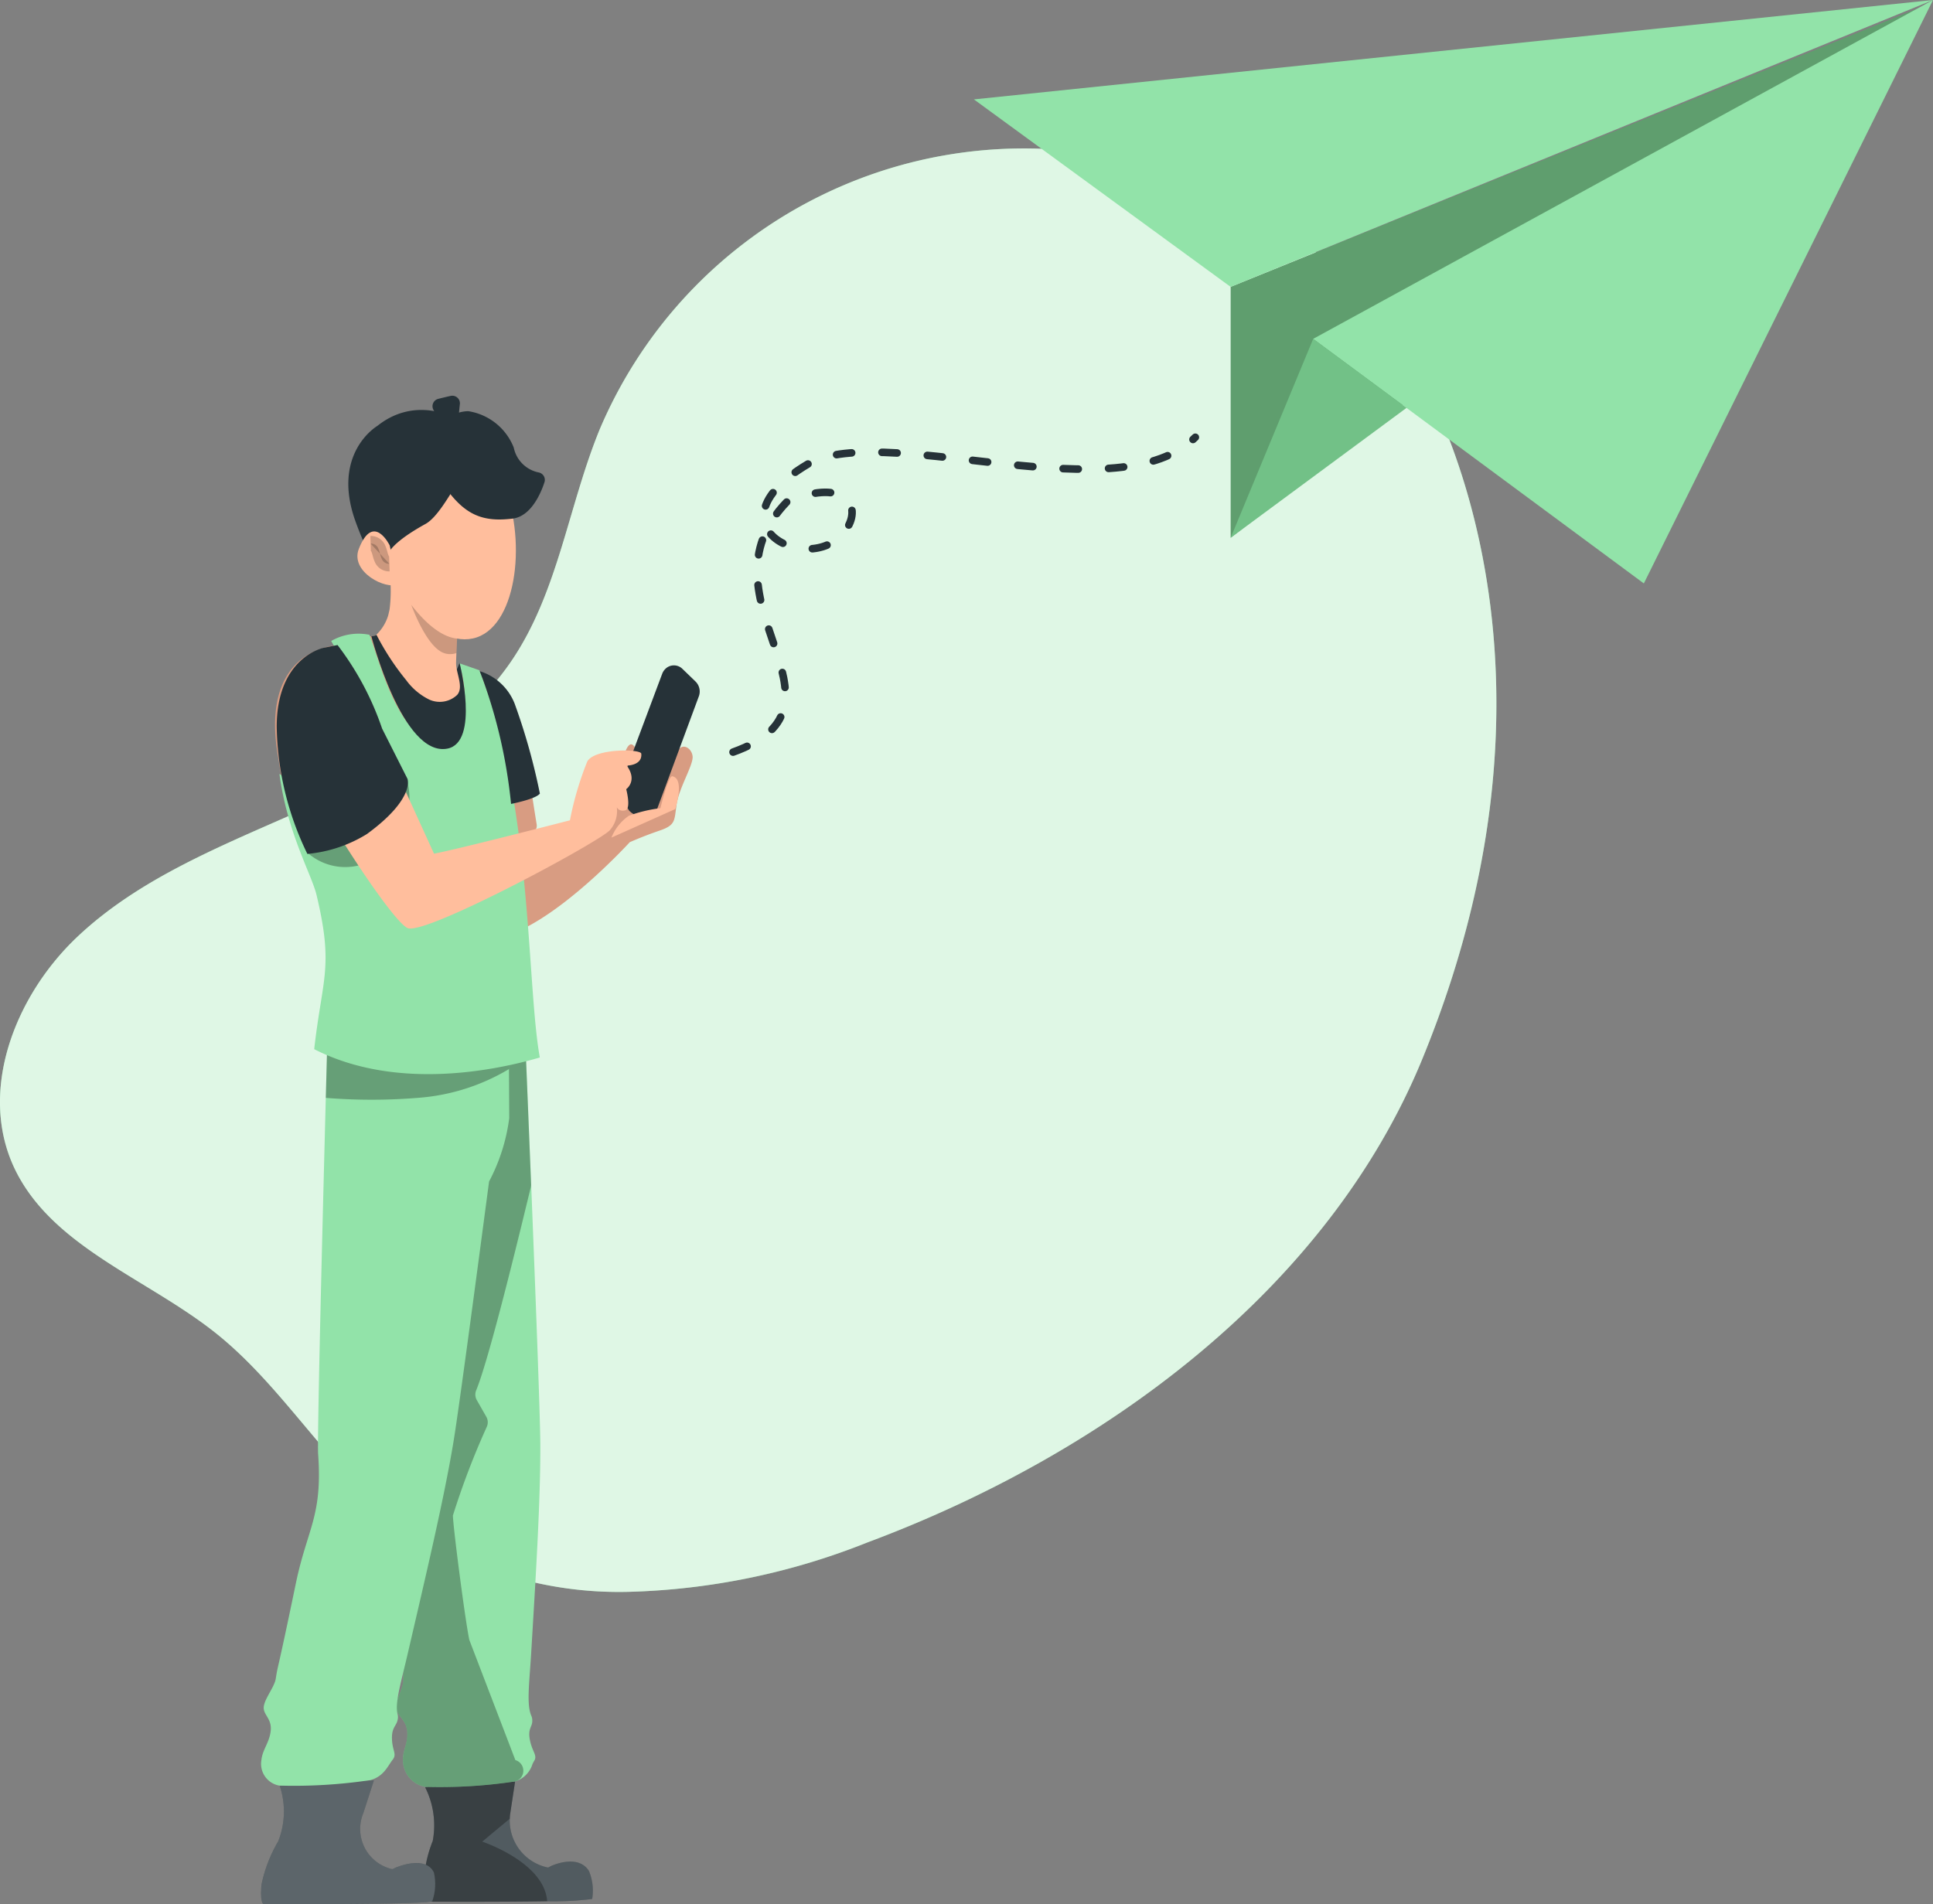
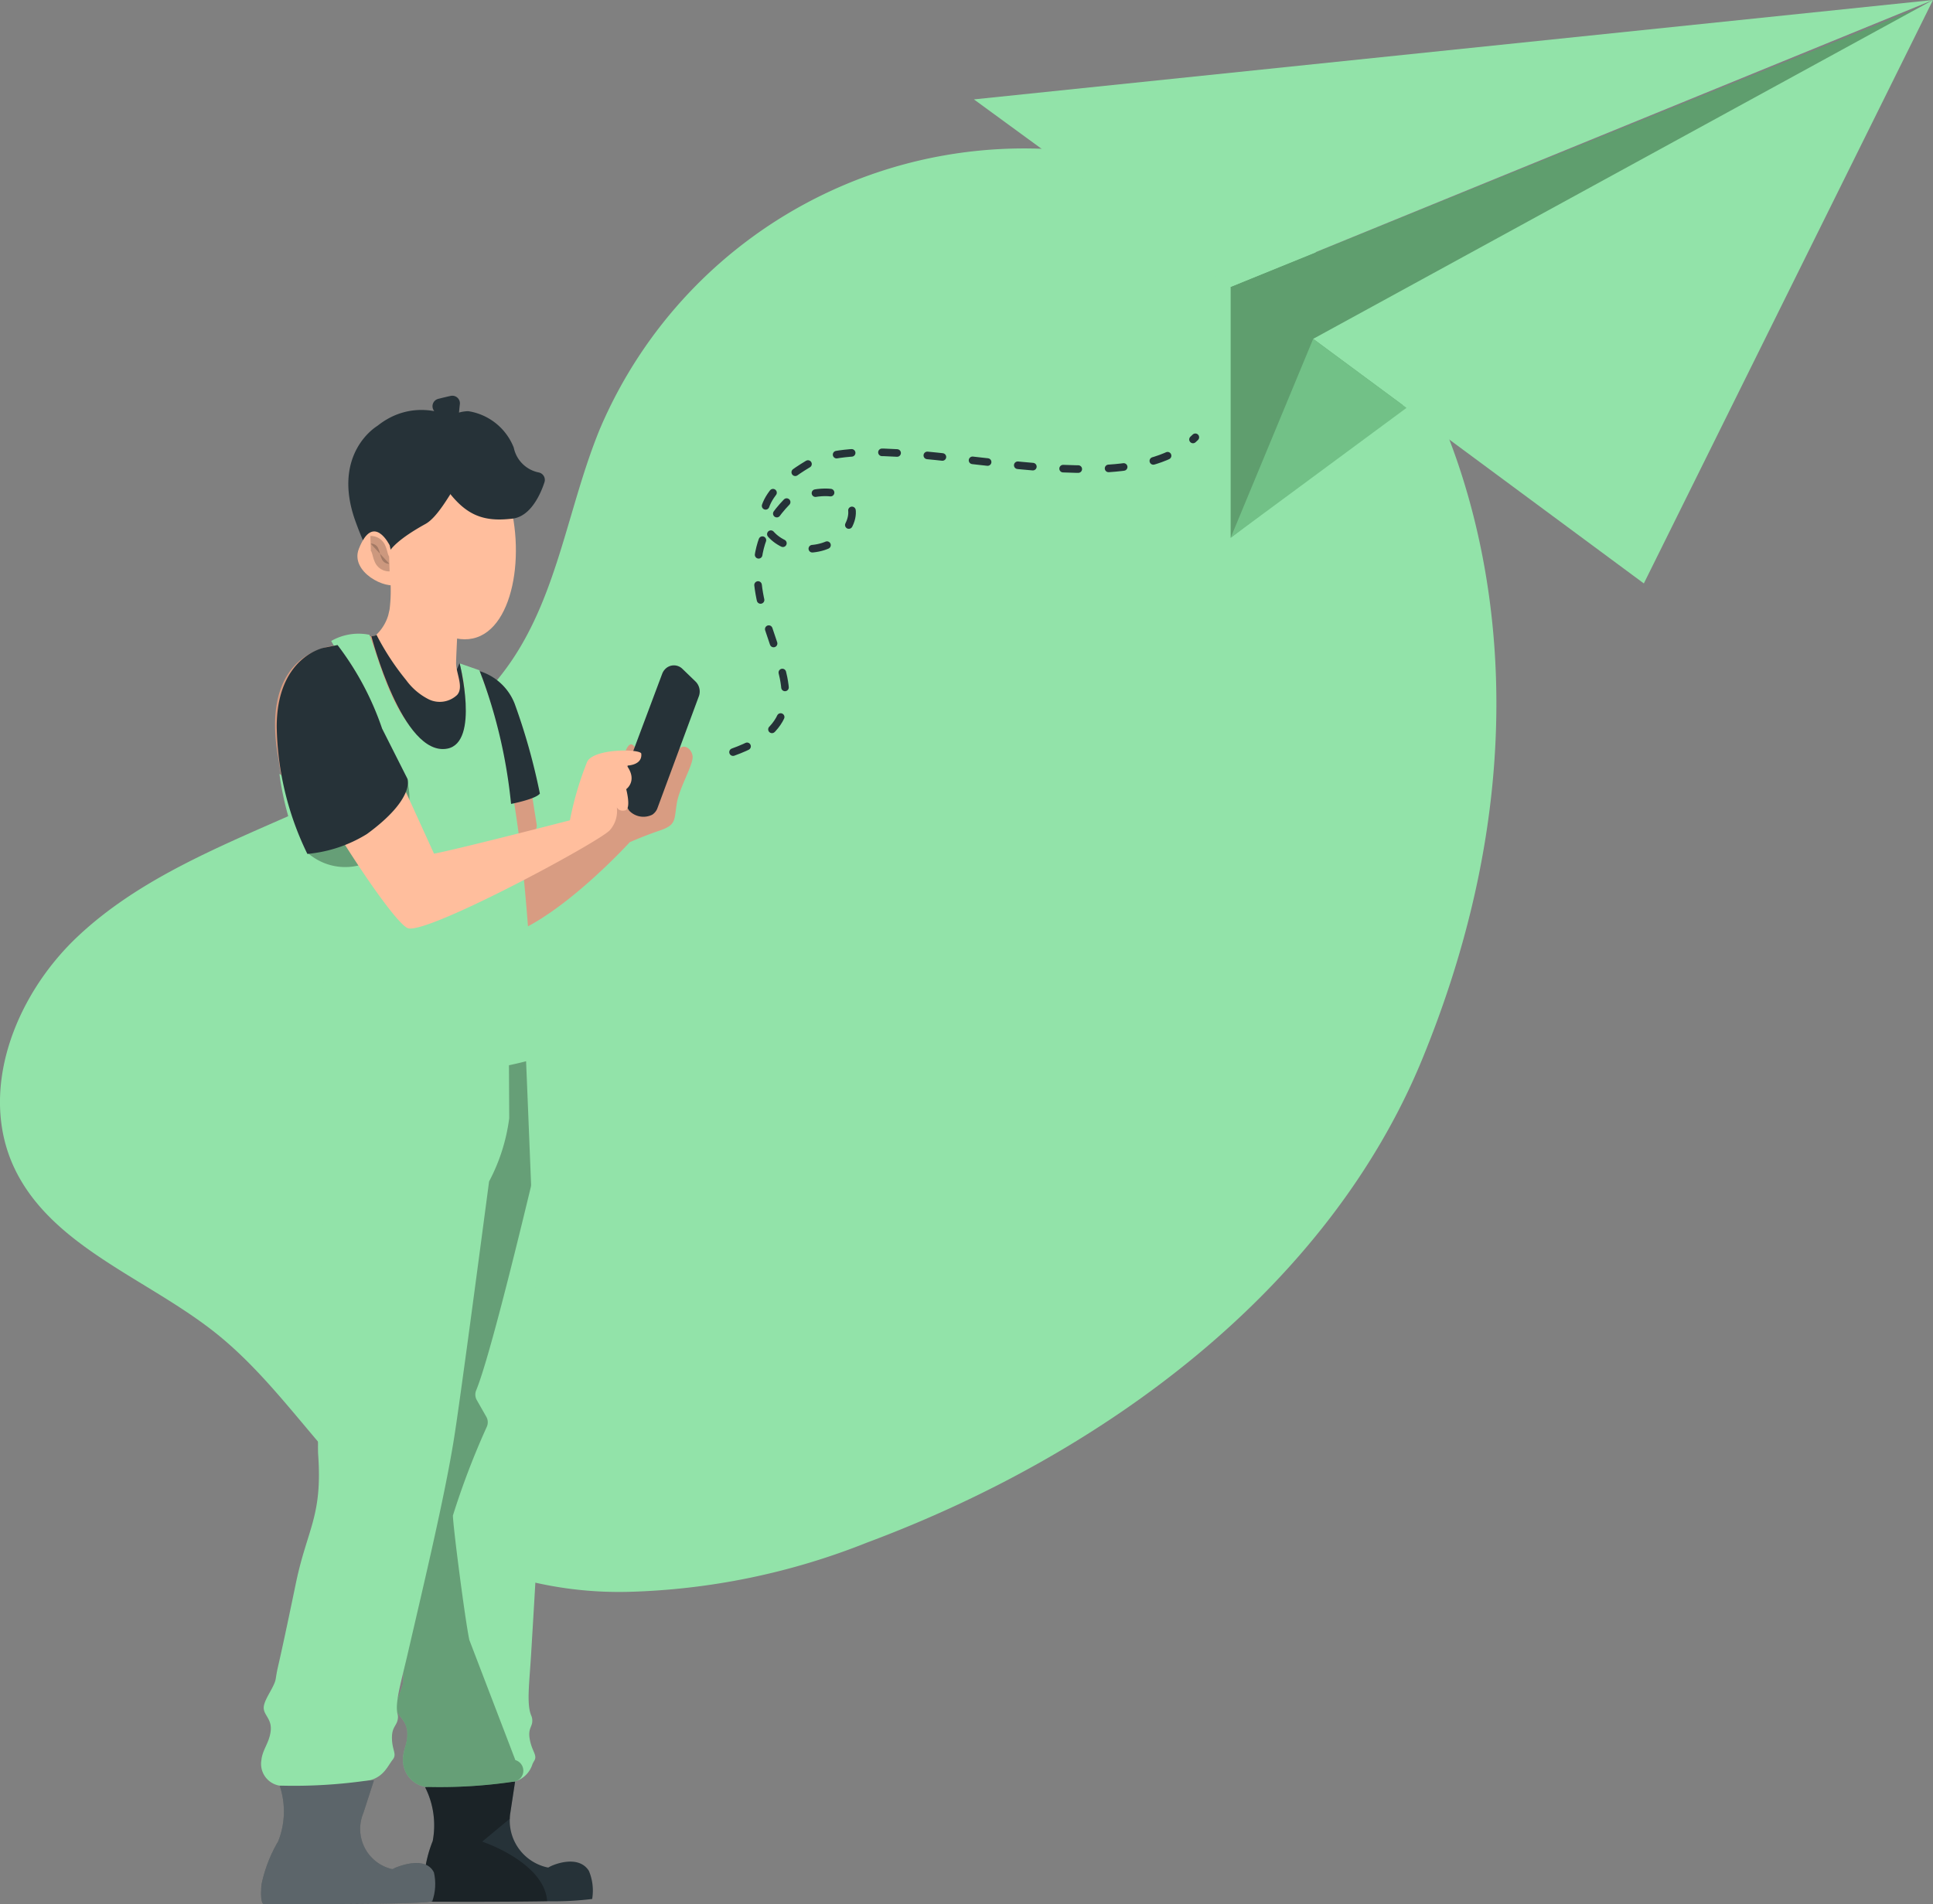
<svg xmlns="http://www.w3.org/2000/svg" width="127.494" height="125.617" viewBox="0 0 127.494 125.617">
  <rect x="0" y="0" width="127.494" height="125.617" fill="#808080" stroke="none" />
  <defs>
    <clipPath id="clip-path">
      <path id="Caminho_83566" data-name="Caminho 83566" d="M153.543,430.98a20.66,20.66,0,0,1-2.968.15c-3.195.054-7.792.029-7.792.029s-.249,0-.345-1.246a8.235,8.235,0,0,1,.588-2.757,5.562,5.562,0,0,0-.508-3.562,38.026,38.026,0,0,1,4.473-.275l1.47-.1-.319,2.1a2.321,2.321,0,0,0-.032.361A3.16,3.16,0,0,0,150.6,428.9h.067c.105-.1,1.917-.936,2.658.22A3.367,3.367,0,0,1,153.543,430.98Z" transform="translate(-142.428 -423.22)" fill="none" />
    </clipPath>
    <clipPath id="clip-path-2">
      <path id="Caminho_83569" data-name="Caminho 83569" d="M137.98,313.848c.15.8.524,1.029.281,1.406-.035.057-.07.125-.105.195a1.735,1.735,0,0,1-1.131,1.147,33.045,33.045,0,0,1-5.949.361,1.782,1.782,0,0,1-1.463-1.674c-.051-.716.339-1.163.278-1.965s-.687-1.035-.728-1.569.476-1.31.47-1.843c0-1.125.019.1.243-6.29.125-3.645,1.006-4.437,0-8.571-.364-1.492-4.275-28.5-4.275-28.5l12.06.722s.192,4.6.409,10.035c.275,6.913.591,15.175.6,17.034.019,3.776-.319,9.067-.6,13.763-.118,2-.319,3.383,0,4.153a.719.719,0,0,1,.067.256C138.187,313.011,137.826,313.046,137.98,313.848Z" transform="translate(-125.6 -266.54)" fill="none" />
    </clipPath>
    <clipPath id="clip-path-3">
      <path id="Caminho_83572" data-name="Caminho 83572" d="M114.771,423.1a39.927,39.927,0,0,0-4.676.28,5.328,5.328,0,0,1-.109,3.671,9.332,9.332,0,0,0-1.094,2.838c-.105,1.282.135,1.282.135,1.282s10.546.059,11.129-.181a3.439,3.439,0,0,0,.109-1.895c-.593-1.249-2.772-.241-2.7-.227h-.069a2.719,2.719,0,0,1-1.888-3.691l.7-2.165Z" transform="translate(-108.864 -423.016)" fill="none" />
    </clipPath>
    <clipPath id="clip-path-4">
-       <path id="Caminho_83575" data-name="Caminho 83575" d="M125.229,267.262l-11.936-.722s-.732,26.967-.639,28.456c.3,4.128-.719,4.917-1.473,8.559-1.323,6.389-1.144,5.156-1.323,6.278-.086.534-.738,1.31-.789,1.843s.537.767.46,1.565-.55,1.252-.617,1.962a1.452,1.452,0,0,0,1.176,1.671,34.037,34.037,0,0,0,6.012-.361c.9-.246,1.16-.958,1.466-1.339s-.026-.6-.042-1.406.345-.824.393-1.348a.683.683,0,0,0-.022-.256c-.195-.764.246-2.14.706-4.153,1.086-4.687,2.342-9.971,2.968-13.737.319-1.878,1.441-10.293,2.361-17.252a12.277,12.277,0,0,0,1.329-4.176" transform="translate(-108.905 -266.54)" fill="none" />
-     </clipPath>
+       </clipPath>
    <clipPath id="clip-path-5">
      <path id="Caminho_83580" data-name="Caminho 83580" d="M126.251,188.982l-1.31-.457c.888,3.051.118,6.517-2.128,5.147s-3.137-5.31-3.808-7.028a3.629,3.629,0,0,0-2.521.409c.773,1.415,2.875,4.227,2.629,6.511-.281,2.556-2.291,4.824-6.044,2.255.511,3.872,2.134,6.664,2.447,7.987,1.144,4.792.38,5.447-.153,10.175h0c5.431,2.77,12,1.393,14.881.549C129.366,209.713,129.753,197.573,126.251,188.982Z" transform="translate(-113.07 -186.575)" fill="none" />
    </clipPath>
  </defs>
  <g id="encaminhar-documentos" transform="translate(-35.791 -51.117)">
    <g id="freepik--background-simple--inject-7" transform="translate(35.791 60.926)">
      <path id="Caminho_83561" data-name="Caminho 83561" d="M119.6,114.49a30.4,30.4,0,0,0-53.239,5c-2.095,5.093-2.749,10.806-5.87,15.362-3.2,4.671-8.533,7.457-13.765,9.785S36,149.112,31.876,153.019,25.331,163.21,27.758,168.3c2.482,5.174,8.751,7.242,13.278,10.856s7.4,8.929,12.026,12.422a25.134,25.134,0,0,0,15.176,4.637A45.621,45.621,0,0,0,83.99,192.96c15.639-5.836,30.373-16.7,36.612-31.9C132.152,132.907,119.6,114.49,119.6,114.49Z" transform="translate(-26.791 -101.01)" fill="#92e3a9" />
      <g id="Grupo_25637" data-name="Grupo 25637" opacity="0.7">
-         <path id="Caminho_83562" data-name="Caminho 83562" d="M119.6,114.49a30.4,30.4,0,0,0-53.239,5c-2.095,5.093-2.749,10.806-5.87,15.362-3.2,4.671-8.533,7.457-13.765,9.785S36,149.112,31.876,153.019,25.331,163.21,27.758,168.3c2.482,5.174,8.751,7.242,13.278,10.856s7.4,8.929,12.026,12.422a25.134,25.134,0,0,0,15.176,4.637A45.621,45.621,0,0,0,83.99,192.96c15.639-5.836,30.373-16.7,36.612-31.9C132.152,132.907,119.6,114.49,119.6,114.49Z" transform="translate(-26.791 -101.01)" fill="#fff" />
-       </g>
+         </g>
    </g>
    <g id="freepik--Character--inject-7" transform="translate(53.011 77.724)">
      <path id="Caminho_83563" data-name="Caminho 83563" d="M153.543,430.98a20.66,20.66,0,0,1-2.968.15c-3.195.054-7.792.029-7.792.029s-.249,0-.345-1.246a8.235,8.235,0,0,1,.588-2.757,5.562,5.562,0,0,0-.508-3.562,38.026,38.026,0,0,1,4.473-.275l1.47-.1-.319,2.1a2.321,2.321,0,0,0-.032.361A3.16,3.16,0,0,0,150.6,428.9h.067c.105-.1,1.917-.936,2.658.22A3.367,3.367,0,0,1,153.543,430.98Z" transform="translate(-131.706 -332.311)" fill="#263238" />
      <g id="Grupo_25640" data-name="Grupo 25640" transform="translate(10.723 90.909)">
        <g id="Grupo_25639" data-name="Grupo 25639" clip-path="url(#clip-path)">
          <g id="Grupo_25638" data-name="Grupo 25638">
-             <path id="Caminho_83564" data-name="Caminho 83564" d="M153.543,430.98a20.66,20.66,0,0,1-2.968.15c-3.195.054-7.792.029-7.792.029s-.249,0-.345-1.246a8.235,8.235,0,0,1,.588-2.757,5.562,5.562,0,0,0-.508-3.562,38.026,38.026,0,0,1,4.473-.275l1.47-.1-.319,2.1a2.321,2.321,0,0,0-.032.361A3.16,3.16,0,0,0,150.6,428.9h.067c.105-.1,1.917-.936,2.658.22A3.367,3.367,0,0,1,153.543,430.98Z" transform="translate(-142.428 -423.22)" fill="#fff" opacity="0.2" style="mix-blend-mode: normal;isolation: isolate" />
            <path id="Caminho_83565" data-name="Caminho 83565" d="M150.575,431.15c-3.195.054-7.792.029-7.792.029s-.249,0-.345-1.246a8.236,8.236,0,0,1,.588-2.757,5.561,5.561,0,0,0-.508-3.562,38.026,38.026,0,0,1,4.473-.275l1.47-.1-.319,2.1a2.321,2.321,0,0,0-.032.361c-1.013.837-1.818,1.511-1.818,1.511S150.4,428.569,150.575,431.15Z" transform="translate(-142.428 -423.234)" opacity="0.3" style="mix-blend-mode: normal;isolation: isolate" />
          </g>
        </g>
      </g>
      <path id="Caminho_83567" data-name="Caminho 83567" d="M137.98,313.848c.15.8.524,1.029.281,1.406-.035.057-.07.125-.105.195a1.735,1.735,0,0,1-1.131,1.147,33.045,33.045,0,0,1-5.949.361,1.782,1.782,0,0,1-1.463-1.674c-.051-.716.339-1.163.278-1.965s-.687-1.035-.728-1.569.476-1.31.47-1.843c0-1.125.019.1.243-6.29.125-3.645,1.006-4.437,0-8.571-.364-1.492-4.275-28.5-4.275-28.5l12.06.722s.192,4.6.409,10.035c.275,6.913.591,15.175.6,17.034.019,3.776-.319,9.067-.6,13.763-.118,2-.319,3.383,0,4.153a.719.719,0,0,1,.067.256C138.187,313.011,137.826,313.046,137.98,313.848Z" transform="translate(-120.253 -225.686)" fill="#92e3a9" />
      <g id="Grupo_25643" data-name="Grupo 25643" transform="translate(5.347 40.854)">
        <g id="Grupo_25642" data-name="Grupo 25642" clip-path="url(#clip-path-2)">
          <g id="Grupo_25641" data-name="Grupo 25641" transform="translate(0.121 0.052)">
            <path id="Caminho_83568" data-name="Caminho 83568" d="M137.282,315.305a.73.73,0,0,1,.021,1.395l-.022.006a33.05,33.05,0,0,1-5.949.361,1.782,1.782,0,0,1-1.463-1.674c-.051-.716.339-1.163.278-1.965s-.687-1.035-.728-1.569.476-1.31.47-1.843c0-1.125.019.1.243-6.29.125-3.645,1.006-4.437,0-8.571-.325-1.33-3.468-22.944-4.146-27.617a.73.73,0,0,1,.768-.833l10.5.629a.731.731,0,0,1,.687.7c.06,1.447.211,5.107.377,9.273a.734.734,0,0,1-.019.2c-1.345,5.589-2.883,11.668-3.6,13.4a.734.734,0,0,0,.039.648l.627,1.1a.731.731,0,0,1,.038.65,51.54,51.54,0,0,0-2.24,5.864c0,.668.805,6.913,1.083,8.21" transform="translate(-125.978 -266.704)" opacity="0.3" style="mix-blend-mode: normal;isolation: isolate" />
          </g>
        </g>
      </g>
      <path id="Caminho_83570" data-name="Caminho 83570" d="M114.771,423.1a39.927,39.927,0,0,0-4.676.28,5.328,5.328,0,0,1-.109,3.671,9.332,9.332,0,0,0-1.094,2.838c-.105,1.282.135,1.282.135,1.282s10.546.059,11.129-.181a3.439,3.439,0,0,0,.109-1.895c-.593-1.249-2.772-.241-2.7-.227h-.069a2.719,2.719,0,0,1-1.888-3.691l.7-2.165Z" transform="translate(-108.864 -332.172)" fill="#263238" />
      <g id="Grupo_25646" data-name="Grupo 25646" transform="translate(0 90.844)">
        <g id="Grupo_25645" data-name="Grupo 25645" clip-path="url(#clip-path-3)">
          <g id="Grupo_25644" data-name="Grupo 25644">
            <path id="Caminho_83571" data-name="Caminho 83571" d="M114.771,423.1a39.927,39.927,0,0,0-4.676.28,5.328,5.328,0,0,1-.109,3.671,9.332,9.332,0,0,0-1.094,2.838c-.105,1.282.135,1.282.135,1.282s10.546.059,11.129-.181a3.439,3.439,0,0,0,.109-1.895c-.593-1.249-2.772-.241-2.7-.227h-.069a2.719,2.719,0,0,1-1.888-3.691l.7-2.165Z" transform="translate(-108.864 -423.016)" fill="#fff" opacity="0.25" style="mix-blend-mode: normal;isolation: isolate" />
          </g>
        </g>
      </g>
      <path id="Caminho_83573" data-name="Caminho 83573" d="M125.229,267.262l-11.936-.722s-.732,26.967-.639,28.456c.3,4.128-.719,4.917-1.473,8.559-1.323,6.389-1.144,5.156-1.323,6.278-.086.534-.738,1.31-.789,1.843s.537.767.46,1.565-.55,1.252-.617,1.962a1.452,1.452,0,0,0,1.176,1.671,34.037,34.037,0,0,0,6.012-.361c.9-.246,1.16-.958,1.466-1.339s-.026-.6-.042-1.406.345-.824.393-1.348a.683.683,0,0,0-.022-.256c-.195-.764.246-2.14.706-4.153,1.086-4.687,2.342-9.971,2.968-13.737.319-1.878,1.441-10.293,2.361-17.252a12.277,12.277,0,0,0,1.329-4.176" transform="translate(-108.892 -225.686)" fill="#92e3a9" />
      <g id="Grupo_25649" data-name="Grupo 25649" transform="translate(0.013 40.854)">
        <g id="Grupo_25648" data-name="Grupo 25648" clip-path="url(#clip-path-4)">
          <g id="Grupo_25647" data-name="Grupo 25647" transform="translate(4.244 0.722)">
-             <path id="Caminho_83574" data-name="Caminho 83574" d="M122.3,269.014l-.105,4.029a37.526,37.526,0,0,0,6.07,0,13.6,13.6,0,0,0,6.342-2.1l-.319-2.144s-4.473,1.2-6.674,1.035A23.678,23.678,0,0,1,122.3,269.014Z" transform="translate(-122.19 -268.8)" opacity="0.3" style="mix-blend-mode: normal;isolation: isolate" />
+             <path id="Caminho_83574" data-name="Caminho 83574" d="M122.3,269.014l-.105,4.029a37.526,37.526,0,0,0,6.07,0,13.6,13.6,0,0,0,6.342-2.1s-4.473,1.2-6.674,1.035A23.678,23.678,0,0,1,122.3,269.014Z" transform="translate(-122.19 -268.8)" opacity="0.3" style="mix-blend-mode: normal;isolation: isolate" />
          </g>
        </g>
      </g>
      <path id="Caminho_83576" data-name="Caminho 83576" d="M165.791,209.6c-.319.7-3.041,2.556-3.041,2.556a2.073,2.073,0,0,1,.192-.888c.195-.3.319-.588.444-.767a1.855,1.855,0,0,0-.444-1.332c-.371-.412-.661.617-.824,1.3s-1.23,1.725-1.182,2.236c.093.588.211,1.166.361,1.741,0,0-4.552,1.6-5.054.639a63.891,63.891,0,0,0-3.514-5.99c-1.07,1.5-.227,3.559.377,6.1a33.642,33.642,0,0,0,2.463,6.089c3.329-1.6,7.111-5.751,7.111-5.751s.888-.4,1.987-.773.939-.7,1.115-1.779,1.1-2.556,1.045-3.112S166.117,208.9,165.791,209.6Z" transform="translate(-138.365 -186.579)" fill="#d89c82" />
      <path id="Caminho_83577" data-name="Caminho 83577" d="M127.482,199.45a122.443,122.443,0,0,0,.911,13.268l-13.549-.342v-.227a16.728,16.728,0,0,0-1.22-11.127,30.091,30.091,0,0,1-1.629-6.409c-1.089-5.661,1.645-7.415,3.93-7.632.882-.042.958-.639,1.6-.591a2.73,2.73,0,0,0,1.3-.16c.284,1.16,1.859,4.565,2.4,4.955a1.668,1.668,0,0,0,1.869.134,2.625,2.625,0,0,0,.818-1.757,4.219,4.219,0,0,1,.3-1.026,6.138,6.138,0,0,1,3.227,2.735c1.278,4.112.575,1.476,1.559,7.508C129.166,199.7,127.482,199.45,127.482,199.45Z" transform="translate(-110.826 -171.033)" fill="#d89c82" />
      <path id="Caminho_83578" data-name="Caminho 83578" d="M125.835,188.647l-1.31-.457c.888,3.051.118,6.517-2.128,5.147s-3.137-5.309-3.808-7.028a3.631,3.631,0,0,0-2.521.409c.773,1.415,2.875,4.227,2.629,6.511-.281,2.556-2.291,4.824-6.044,2.255.511,3.872,2.134,6.664,2.447,7.987,1.144,4.792.38,5.447-.153,10.176h0c5.431,2.77,12,1.393,14.881.549C128.95,209.378,129.337,197.238,125.835,188.647Z" transform="translate(-111.443 -171.04)" fill="#92e3a9" />
      <g id="Grupo_25652" data-name="Grupo 25652" transform="translate(1.344 15.307)">
        <g id="Grupo_25651" data-name="Grupo 25651" clip-path="url(#clip-path-5)">
          <g id="Grupo_25650" data-name="Grupo 25650" transform="translate(1.763 9.27)">
            <path id="Caminho_83579" data-name="Caminho 83579" d="M118.59,220.7l6.437-5.112a4.634,4.634,0,0,1-2.147,5.53A3.742,3.742,0,0,1,118.59,220.7Z" transform="translate(-118.59 -215.59)" opacity="0.3" style="mix-blend-mode: normal;isolation: isolate" />
          </g>
        </g>
      </g>
      <path id="Caminho_83581" data-name="Caminho 83581" d="M185.649,193.319l-2.773,7.4a.923.923,0,0,0,.08.808l.514.824a1.3,1.3,0,0,0,1.527.265.9.9,0,0,0,.319-.38l2.735-7.389a.923.923,0,0,0-.2-1.01l-.863-.834a.8.8,0,0,0-1.134,0c-.014.015-.028.029-.042.045A.877.877,0,0,0,185.649,193.319Z" transform="translate(-159.192 -175.48)" fill="#263238" />
      <path id="Caminho_83582" data-name="Caminho 83582" d="M113.05,200.73a9.124,9.124,0,0,0,.786,3.195c1.332,3.169,6.418,11.057,7.533,11.59s12.511-5.6,13.335-6.441a1.917,1.917,0,0,0,.364-1.958s-.016.786.655.639c.422-.093.073-1.4.073-1.4s.773-.546.035-1.556c0,0,1.041,0,.958-.786-.029-.319-3.1-.361-3.565.524a21.111,21.111,0,0,0-1.141,3.872s-7.425,1.917-8.964,2.2l-4.016-8.808" transform="translate(-111.713 -180.9)" fill="#ffbe9d" />
-       <path id="Caminho_83583" data-name="Caminho 83583" d="M181.2,219.722a3.172,3.172,0,0,1,1.147-1.441,9.133,9.133,0,0,1,2.083-.5s.511-2.166.789-2.105c.847.176.185,2.166.185,2.166" transform="translate(-158.091 -191.072)" fill="#ffbe9d" />
      <path id="Caminho_83584" data-name="Caminho 83584" d="M137.461,187.581s1.348,5.255-.815,5.655c-2.949.543-5-7.415-5-7.415h0c.45-.029.5-.217.9-.441C132.548,185.38,135.841,191.968,137.461,187.581Z" transform="translate(-124.371 -170.454)" fill="#263238" />
      <path id="Caminho_83585" data-name="Caminho 83585" d="M115.182,188.762s-3.083.61-3.092,5.195a19.841,19.841,0,0,0,2.022,8.4,8.992,8.992,0,0,0,3.926-1.31c3.195-2.332,2.677-3.642,2.677-3.642l-1.674-3.316a19.252,19.252,0,0,0-2.939-5.511Z" transform="translate(-111.059 -172.632)" fill="#263238" />
      <path id="Caminho_83586" data-name="Caminho 83586" d="M154.024,193.973a34.053,34.053,0,0,1,2.061,8.757s1.645-.319,1.9-.684a41.164,41.164,0,0,0-1.661-5.923A3.632,3.632,0,0,0,154.024,193.973Z" transform="translate(-139.597 -176.302)" fill="#263238" />
      <path id="Caminho_83587" data-name="Caminho 83587" d="M138.159,167.366s-.24,4.37-.224,4.722c.029.661.508,1.54.067,2.035a1.668,1.668,0,0,1-1.85.3,4.153,4.153,0,0,1-1.511-1.278,16.993,16.993,0,0,1-1.962-3,2.945,2.945,0,0,0,.78-1.278s.086-.371.089-.39a10,10,0,0,0-.035-2.709,17.707,17.707,0,0,0-.77-3.265Z" transform="translate(-125.072 -154.884)" fill="#ffbe9d" />
      <path id="Caminho_83588" data-name="Caminho 83588" d="M129.861,142.611s-2.722,1.556-1.313,5.616,4.549,8.6,7.4,7.987,3.584-6.265,2.08-10.035S132.685,140.324,129.861,142.611Z" transform="translate(-121.984 -140.701)" fill="#ffbe9d" />
      <path id="Caminho_83589" data-name="Caminho 83589" d="M136.451,143.268c-1.824-1.776-4.307-2.326-6.294-.719,0,0-2.719,1.556-1.31,5.62a20.649,20.649,0,0,0,1.236,2.818l.051.045s-.895-.891,2.655-2.853C133.956,147.521,135.678,143.415,136.451,143.268Z" transform="translate(-122.188 -140.658)" fill="#263238" stroke="#263238" stroke-linecap="round" stroke-linejoin="round" stroke-width="1" />
      <path id="Caminho_83590" data-name="Caminho 83590" d="M144.59,144.77s.249-2.827,2.217-2.923a3.356,3.356,0,0,1,2.556,2.051,2.6,2.6,0,0,0,2.029,1.981h0s-.569,1.917-1.677,2.057c-1.831.224-2.779-.2-3.961-1.818a9.428,9.428,0,0,0-1.112-1.307Z" transform="translate(-133.177 -140.828)" fill="#263238" stroke="#263238" stroke-linecap="round" stroke-linejoin="round" stroke-width="1" />
      <path id="Caminho_83591" data-name="Caminho 83591" d="M130.883,166.035s-1.077-2.217-2.035.224c-.6,1.521,1.792,2.738,2.61,2.335" transform="translate(-122.399 -156.662)" fill="#ffbe9d" />
      <path id="Caminho_83592" data-name="Caminho 83592" d="M132.716,168.955a.524.524,0,0,1-.511-.348c-.093-.2-.118-.431-.211-.639a.53.53,0,0,0-.514-.348" transform="translate(-124.255 -158.368)" stroke="#000" stroke-width="1" opacity="0.2" style="mix-blend-mode: normal;isolation: isolate" />
      <path id="Caminho_83593" data-name="Caminho 83593" d="M146.459,140.484a6.294,6.294,0,0,0-.639-1.633s.521-.131.808-.192C146.564,139.219,146.516,139.922,146.459,140.484Z" transform="translate(-134.014 -138.66)" fill="#263238" stroke="#263238" stroke-linecap="round" stroke-linejoin="round" stroke-width="1" />
-       <path id="Caminho_83594" data-name="Caminho 83594" d="M142.892,182.491l-.043.956a1.249,1.249,0,0,1-.687.038c-1.212-.24-2.229-3.06-2.293-3.222h0l.023.031C141.213,182,142.259,182.431,142.892,182.491Z" transform="translate(-129.965 -166.971)" opacity="0.2" style="mix-blend-mode: normal;isolation: isolate" />
    </g>
    <g id="freepik--paper-plane--inject-7" transform="translate(84.14 51.117)">
      <path id="Caminho_83595" data-name="Caminho 83595" d="M303,69.248V85.8L348.285,50.89Z" transform="translate(-270.179 -50.324)" fill="#5f9e6e" />
      <path id="Caminho_83596" data-name="Caminho 83596" d="M266.932,68.042l46.326-18.925L250,55.674Z" transform="translate(-234.113 -49.117)" fill="#92e3a9" />
      <path id="Caminho_83597" data-name="Caminho 83597" d="M320.04,71.472,341.85,87.606l19.072-38.489Z" transform="translate(-281.777 -49.117)" fill="#92e3a9" />
      <path id="Caminho_83598" data-name="Caminho 83598" d="M308.443,119.092,303,132.215l11.6-8.571Z" transform="translate(-270.179 -96.737)" fill="#72c187" />
      <path id="Caminho_83599" data-name="Caminho 83599" d="M200.27,160.184c8.764-3.134-2.685-10.073,3.559-16.52,3.584-1.524,4.934.055,4.011,1.665-2.061,3.585-9.88-.089-2.311-4.332,5.456-2.376,20.238,3.41,25.232-1.583" transform="translate(-200.27 -110.567)" fill="none" stroke="#263238" stroke-linecap="round" stroke-linejoin="round" stroke-width="0.5" stroke-dasharray="1 2" />
    </g>
  </g>
</svg>